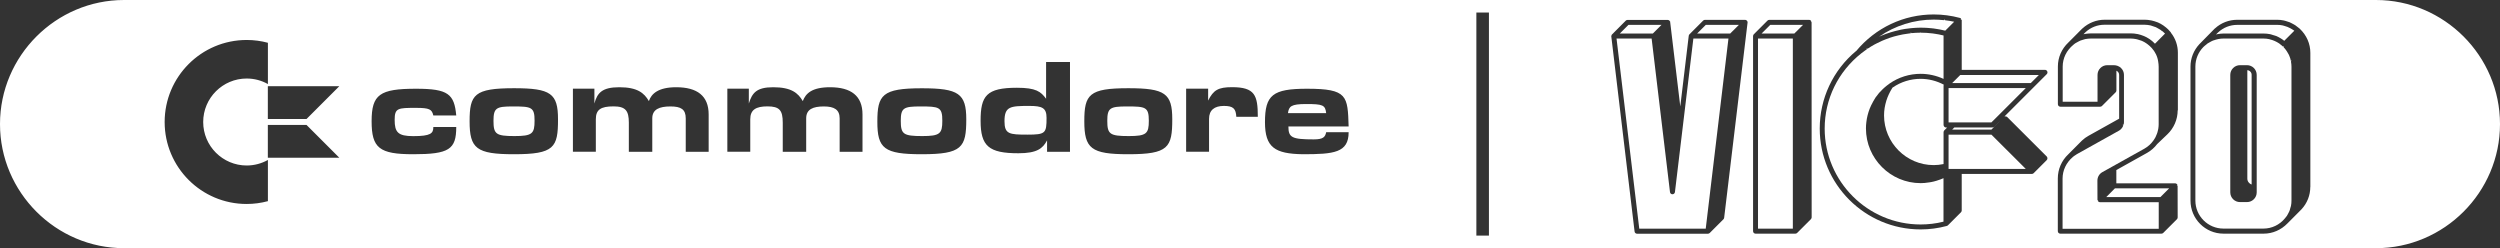
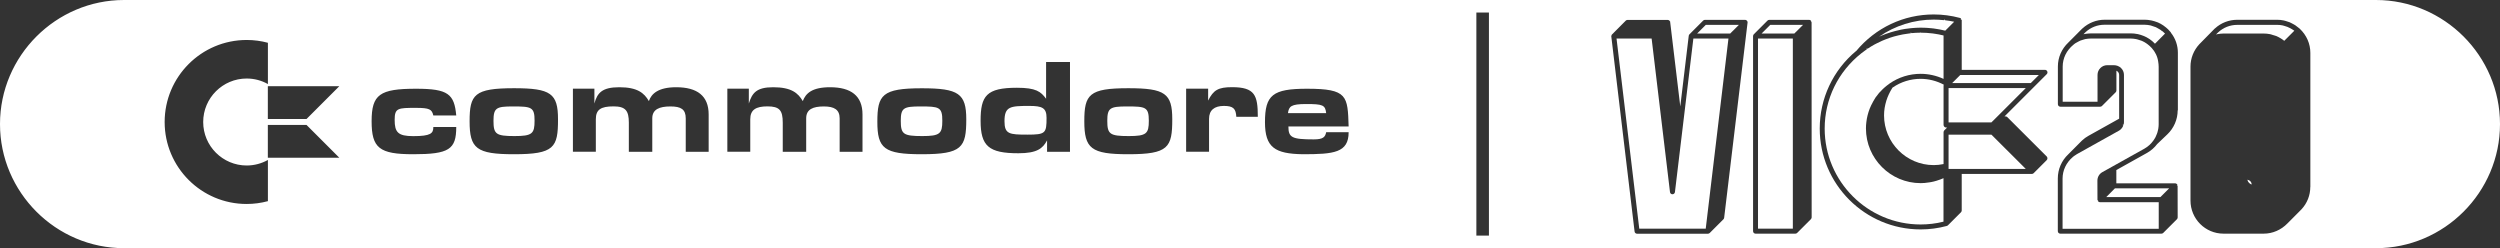
<svg xmlns="http://www.w3.org/2000/svg" enable-background="new 0 0 3840 381.2" version="1.1" viewBox="0 0 3840 381.2" xml:space="preserve">
  <rect x="0" y="0" width="3840" height="381.2" fill="#333333" stroke="none" />
  <style type="text/css">
	.st0{fill-rule:evenodd;clip-rule:evenodd;fill:#FFFFFF;}
</style>
  <path class="st0" d="m1413.7 163.5c-25.7 0-30.1 2.2-30.1 22 0 20.5 3.7 23.5 33 23.5 27.2 0 30.8-3.7 30.8-23.5 0.1-21.3-5.1-22-33.7-22z" />
  <path class="st0" d="m787.4 163.5c-25 0-29.4 2.2-29.4 22 0 20.5 3.7 23.5 32.3 23.5 27.2 0 30.8-3.7 30.8-23.5 0.1-21.3-5-22-33.7-22z" />
  <path class="st0" d="m1581.1 162.7c-29.4 0-38.2 0.7-38.2 23.5 0 19.8 7.3 20.6 35.2 20.6s29.4-2.2 29.4-25.7c0-15.4-6.6-18.4-26.4-18.4z" />
  <path class="st0" d="m1730.9 163.5c-25.7 0-30.1 2.2-30.1 22 0 20.5 3.7 23.5 33 23.5 27.2 0 30.8-3.7 30.8-23.5 0-21.3-5.1-22-33.7-22z" />
  <path class="st0" d="m2006.2 159.8c-23.5 0-26.4 3.7-27.9 14h58.7c-1.4-12.5-5.1-14-30.8-14z" />
  <polygon class="st0" points="2993 188 3058.8 188 3111.6 135.3 2993 135.3" />
  <polygon class="st0" points="2705.8 51.5 2756.1 51.5 2769.5 38.2 2719.1 38.2" />
-   <polygon class="st0" points="2552.1 38.2 2501.3 38.2 2488 51.5 2538.8 51.5" />
  <path class="st0" d="m2572.7 295c-0.2 1.9-1.9 3.4-3.8 3.4-2 0-3.6-1.5-3.8-3.4l-28.2-235.8h-53.9l34.9 292h102.1l34.9-292h-53.9l-28.3 235.8z" />
  <rect class="st0" x="2700.3" y="59.2" width="53.5" height="292" />
  <polygon class="st0" points="2606.8 51.5 2657.6 51.5 2670.9 38.2 2620.1 38.2" />
  <path class="st0" d="m3305.2 73.9c-1-1.2-2.1-2.3-3.3-3.3-3.6-3.2-7.4-5.8-11.5-7.6l-1.2-0.5c-2.4-0.9-4.3-1.5-6.3-2-0.9-0.2-1.5-0.4-2.1-0.5-2.9-0.5-5.4-0.8-7.8-0.8h-61.6c-2.7 0-5.4 0.3-8.3 0.8-0.7 0.1-1.4 0.4-2.1 0.6l-2.3 0.7c-1.2 0.3-2.3 0.6-3.4 1.1-1 0.4-2 0.9-3 1.5l-1.8 1c-0.8 0.4-1.6 0.8-2.4 1.3-1.2 0.7-2.2 1.6-3.3 2.5-10.7 8.7-16.5 20.8-16.5 33.6v54h53.5v-41.3c0-8.2 6.7-14.9 14.9-14.9h10c9 0 15.7 6.7 15.7 14.9v72.5c0 1.2-0.2 2.4-0.5 3.7l-1.8 0.8 1.3 0.5c-0.3 0.8-0.5 1.5-0.9 2.2-0.2 0.3-0.4 0.6-0.6 1-0.6 0.9-1.1 1.5-1.6 2.1-0.3 0.3-1.9 1.8-1.9 1.8-0.5 0.4-1.1 0.8-1.7 1.1l-64.5 36c-1.6 0.9-3 1.9-4.4 2.9-0.6 0.4-1.2 0.9-1.8 1.4-10.3 8.7-15.9 20.7-15.9 33.3v77.1h147.7v-40.8h-90.3c-1.1 0-2.2-0.6-3-1.6l-0.2-0.2-0.4-0.6 1.2-0.9-1.4-0.1-0.1-29.8c0-5.4 2.9-10.4 7.6-13l64.5-36c5.5-3.1 10.3-7.4 14.1-12.8 1-1.4 1.9-2.8 2.7-4.3l0.9-1.9c0.6-1.2 1.1-2.5 1.6-3.8 0.3-0.9 0.6-1.6 0.8-2.3 0.4-1.3 0.7-2.7 1-4 0.3-1.2 0.4-1.6 0.4-2.1 0.3-2.1 0.5-4.2 0.5-6.4v-88.1c0-2.8-0.3-5.4-0.7-7.9-1.1-8.2-4.7-15.1-9.8-20.9z" />
-   <path class="st0" d="m3516.7 86.6c-0.3-0.7-0.5-1.3-0.8-2-0.3-0.6-0.6-1.2-0.9-1.7l-0.6-1c-1-1.8-2-3.5-3.2-5.1-1.1-1.5-2.3-3-3.6-4.3l0.1-1.9-1 1c-1.3-1.3-2.8-2.4-4.3-3.6-1-0.8-1.3-1.1-1.6-1.3-4.8-3.1-9.3-5-14.1-6.2l-1.4-0.4c-2.8-0.6-5.7-0.9-8.6-0.9h-61.6c-4.9 0-9.9 1-14.9 2.8l-1 0.3c-1.5 0.6-2.2 0.9-2.8 1.3l-2.3 1.3c-1.1 0.6-2.2 1.1-3.2 1.8-0.4 0.3-0.7 0.6-1.1 0.9l-0.9 0.8c-1.6 1.2-3.2 2.5-4.6 3.9-7.9 8.1-12.2 18.8-12.2 29.9v205.9c0 23.7 19.3 43 43 43h61.6c12.7 0 24.7-5.7 33-15.8 1.4-1.6 2.2-2.7 3-3.8 0.5-0.8 0.9-1.6 1.4-2.5l1.1-2.1c0.5-0.8 0.9-1.7 1.3-2.6 0.6-1.4 1-2.8 1.3-4.3l0.6-2c0.2-0.5 0.3-1.1 0.5-1.6 0.6-2.8 0.8-5.7 0.8-8.4v-205.7c0-2.5-0.3-5.1-0.8-8l1.2-1.3-1.4 0.3c-0.4-2.3-1.1-4.6-2-6.7zm-50.4 208.9c0 8.2-6.7 14.9-14.9 14.9h-10.8c-8.2 0-14.9-6.7-14.9-14.9v-180.5c0-8.2 6.7-14.9 14.9-14.9h10.8c8.2 0 14.9 6.7 14.9 14.9v180.5zm41.9-19.5c0.2-0.3 0.5-0.5 0.8-0.8l-0.8 0.8z" />
  <path class="st0" d="m3320.8 47.7-1.8-1.5c-1.4-1-2.8-1.8-4.3-2.6l-1.3-0.7c-0.7-0.4-1.3-0.8-2-1.1-1.7-0.7-3.5-1.2-5.3-1.8l-1.5-0.5c-0.5-0.2-1-0.4-1.6-0.5-3-0.6-6-1-8.9-1h-61.6c-10.8 0-21.1 4-29 11.3-1.1 1-1.7 1.6-2.2 2.2l-1.1 1.1c0.5-0.1 0.9-0.2 1.4-0.3 0.6-0.1 1.3-0.2 2-0.3l2.9-0.4c1.7-0.2 3.3-0.3 5-0.3h61.6c1.6 0 3.1 0.1 4.7 0.2 2.5 0.3 3.6 0.5 4.7 0.7l1.3 0.2c3 0.7 5.9 1.6 8.6 2.7 2.2 1 3.2 1.4 4.2 1.9l1.1 0.6c1.3 0.7 2.6 1.5 3.8 2.3 1.3 0.9 2.7 1.9 3.9 2.9 1.3 1.1 2.6 2.3 3.8 3.5l0.7 0.8v0.2l15.6-15.7c-1.2-1.3-2.6-2.5-4-3.7l-0.7-0.2z" />
-   <path class="st0" d="m3451.9 107.8v166.6c0 4.1 2.7 7.7 6.6 9v-168.4c0.1-3.8-2.9-6.9-6.6-7.2z" />
+   <path class="st0" d="m3451.9 107.8v166.6c0 4.1 2.7 7.7 6.6 9c0.1-3.8-2.9-6.9-6.6-7.2z" />
  <path class="st0" d="m3520.4 44.8c-1.2-0.7-2.5-1.4-3.7-2-1.3-0.6-2.2-1.1-3.2-1.5-1.5-0.6-3.1-1-4.7-1.5l-1-0.3c-0.6-0.2-1.2-0.4-1.8-0.5-2.9-0.6-5.5-0.8-8.1-0.8h-61.6c-10.9 0-21.3 4.1-29.3 11.6l-3.3 3.2c1-0.3 1.5-0.4 2-0.5 3.4-0.6 6.5-1 9.5-1h61.6c3.4 0 6.8 0.3 10.2 1 1 0.2 1.9 0.5 2.8 0.8l1.4 0.5 1.5 0.4c1.3 0.4 2.6 0.7 3.8 1.2 2.1 0.9 4.2 2 6.2 3.2l3 1.9c1 0.7 1.9 1.4 2.9 2.2l15.5-15.5-0.4-0.3c-1.2-0.7-2.2-1.5-3.3-2.1z" />
  <path class="st0" d="m3649.4 0h-3458.8c-104.8 0-190.6 85.8-190.6 190.6s85.8 190.6 190.6 190.6h3458.8c104.8 0 190.6-85.8 190.6-190.6s-85.8-190.6-190.6-190.6zm-3238 309c-10.4 2.8-21.3 4.3-32.6 4.3-69.5 0-125.9-56.4-125.9-125.9s56.4-126 126-126c11.3 0 22.2 1.5 32.6 4.3v63.4c-9.6-5.4-20.7-8.5-32.6-8.5-36.8 0-66.8 29.9-66.8 66.8s30 66.8 66.8 66.8c11.8 0 22.9-3.1 32.6-8.5v63.3zm52.9-66.7h-52.9v-50.4h59.4l50.4 50.4h-56.9zm6.5-59.5h-59.4v-50.4h109.8l-50.4 50.4zm163.9 54.1c-52.1 0-63.9-9.5-63.9-50.7 0-41.1 12.5-49.9 68.3-49.9 49.2 0 58.7 8.1 61.7 41.1h-35.2c-2.2-9.5-5.9-11.7-26.4-11.7-27.9 0-33 0-33 18.4 0 19.1 5.1 25 28.6 25 27.2 0 30.8-4.4 30.8-14h35.2c0 34.4-11 41.8-66.1 41.8zm154.9 0c-58 0-68.3-8.8-68.3-50.7 0-41.1 7.3-50.7 68.3-50.7 56.5 0 67.5 8.1 67.5 47.7 0.1 43.4-5.8 53.7-67.5 53.7zm298.9-3.7h-35.2v-51.4c0-13.9-7.3-18.3-23.5-18.3-16.9 0-27.9 4.4-27.9 18.3v51.4h-36v-44.8c0-18.4-5.1-25-23.5-25-19.8 0-27.2 5.1-27.2 19.8v49.9h-35.2v-96.9h33v22.8c4.4-16.2 11.7-25 38.2-25 27.9 0 38.2 8.8 45.5 21.3 3.7-11 14-21.3 41.9-21.3 32.3 0 49.9 13.2 49.9 41.8v57.4zm236.4 0h-35.2v-51.4c0-13.2-8.1-18.3-24.2-18.3-16.9 0-27.2 4.4-27.2 18.3v51.4h-36v-44.8c0-19.1-5.1-25-23.5-25-17.6 0-26.4 5.1-26.4 19.8v49.9h-35.2v-96.9h33v22.8c5.1-16.2 11.7-25 37.4-25 27.9 0 38.2 8.8 45.5 21.3 4.4-11.7 13.9-21.3 41.8-21.3 32.3 0 49.9 13.2 49.9 41.8v57.4zm91 3.7c-58 0-68.3-8.8-68.3-49.9s7.3-51.4 68.3-51.4c56.5 0 68.3 8.1 68.3 47.7 0 43.3-6.6 53.6-68.3 53.6zm227.6-3.7h-35.2v-17.6c-6.6 12.5-15.4 19.8-44.1 19.8-45.5 0-58-11-58-49.9 0-38.2 8.8-50.7 55.8-50.7 29.4 0 36.7 5.9 44.8 16.9v-56.5h36.7v138zm89.6 3.7c-57.3 0-67.6-8.8-67.6-50.7 0-41.1 7.3-50.7 67.6-50.7 56.5 0 67.5 8.1 67.5 47.7 0 43.4-5.9 53.7-67.5 53.7zm165.9-57.3c-0.7-12.5-4.4-16.9-19.1-16.9s-22.8 6.6-22.8 19.8v50.6h-35.2v-96.9h33.8v18.3c8.1-16.1 15.4-20.6 36.7-20.6 35.2 0 39.6 12.5 39.6 45.5h-33zm118.9 34.5c14.7 0 17.6-3.7 19.1-11h34.5c0 31.6-22.8 33.8-70.5 33.8-42.6-0.7-58-10.3-58-49.2 0-41.8 11.8-51.4 64.6-51.4 62.4 0 62.4 11 63.9 58h-92.5c0 16.9 5.2 19.8 38.9 19.8zm269.1 147.8h-19.3v-342.6h19.3v342.6zm361.3-27.4c-0.1 0.9-0.5 1.7-1.1 2.3l-21.1 21.1c-0.8 0.7-1.8 1.1-2.7 1.1h-108.9c-2 0-3.6-1.5-3.8-3.4l-35.8-300.1 0.3-0.5c-0.2-0.3 0.1-1.2 0.6-1.8l0.1-0.1 21.3-21.4c0.7-0.7 1.7-1.1 2.7-1.1h61.7c0.8 0 1.6 0.3 2.4 0.9 0.7 0.8 1 1.1 1.2 1.5l0.2 0.3v0.7l15.5 129.5 13-108.5c0.2-0.9 0.5-1.7 1.1-2.3l21.1-21.1c0.7-0.7 1.7-1.1 2.7-1.1h61.7c0.9 0 1.8 0.4 2.6 1.1l0.3 0.3 0.4 0.7c0.6 0.8 0.5 1.4 0.5 1.8l-36 300.1zm133.2 2.2-21.1 21.1c-0.7 0.7-1.7 1.1-2.7 1.1h-61.2c-2.1 0-3.8-1.7-3.8-3.9v-299.6c0.1-1.2 0.5-2.1 1.1-2.7l21.1-21.1c0.7-0.7 1.7-1.1 2.7-1.1h61.2c0.9 0 1.7 0.3 2.5 1l1.1 1.4-1.2 0.9 1.4 0.1 0.1 300.1c-0.1 1-0.5 2-1.2 2.7zm362.2-90.7-20.1 20.1c-1 0.8-1.9 1.1-2.7 1.1h-107.7v56.1c0 1-0.4 2-1.1 2.7l-20.4 20.4-0.6 0.2c0 0.1-0.4 0.4-0.9 0.5-13.1 3.5-26.5 5.3-40.1 5.3-85.5 0-155-69.5-155-155 0-46 20.3-89.4 55.8-119l0.1 0.1c29.9-36 73.1-56.3 119.2-56.3 13.5 0 27 1.8 40.1 5.3 0.7 0.2 1.4 0.6 1.9 1.2l-0.5 1.8 1.3-0.4 0.2 0.3v76.9h127.8c1.6 0 3 0.9 3.6 2.4 0.6 1.4 0.3 3.1-0.8 4.2l-64.9 64.9h1.7c0.9 0 1.7 0.3 2.5 1l60.7 60.6c1.4 1.6 1.4 4.1-0.1 5.6zm201.2-76.5c0 13.9-5.8 27.3-15.9 36.9l-15.6 14.9c-4.2 5.5-9.5 10.2-15.6 13.6l-47.1 26.3v20.4h90.3c0.9 0 1.7 0.3 2.5 1l1.1 1.4-1.2 0.9 1.4 0.1 0.1 49c0 1-0.4 2-1.1 2.7l-21.1 21.1c-0.7 0.7-1.7 1.1-2.7 1.1h-155.4c-2.1 0-3.8-1.7-3.8-3.9v-81c0-13.9 5.8-27.4 16.1-37l18.7-18.8 2.3-2.3c3.2-3 6.5-5.4 10-7.3l47.1-26.3v-67.3c0-2.8-1.7-5.2-4.2-6.4v30.4c0 1-0.4 2-1.1 2.7l-21.1 21.1c-0.7 0.7-1.7 1.1-2.7 1.1h-61.2c-2.1 0-3.8-1.7-3.8-3.9v-57.8c0-14 5.7-27.1 16.1-36.9l19-19.1c0.6-0.7 1.4-1.4 2.2-2.2l0.4-0.3c9.4-8.6 21.5-13.4 34.2-13.4h61.6c3 0 6.1 0.3 9.5 1l1.1 0.2c2.7 0.6 5.6 1.5 8.5 2.6l1.3 0.5c2.7 1.2 5.3 2.6 7.6 4.2l1 0.7c2.6 1.8 4.8 3.7 6.8 5.6 1.5 1.5 2.8 2.9 4 4.4l0.2 0.3 0.2 0.6c6.9 8.7 10.6 19.4 10.6 30.6v88.5zm203.7 117.6c0 12.9-4.8 25.1-13.6 34.5l-21.4 21.5c-9.9 10.2-22.9 15.8-36.7 15.8h-61.6c-28 0-50.7-22.8-50.7-50.8v-205.8c0-12.7 4.8-24.9 13.6-34.4l23.5-23.9 0.8-0.6c9.1-8.3 21.2-13 33.8-13h61.6c3.2 0 6.5 0.3 9.8 1 0.9 0.2 1.8 0.5 2.7 0.7l2.2 0.7c1.5 0.4 2.9 0.8 4.3 1.4 1.2 0.5 2.3 1.1 3.4 1.7l2.1 1.1c1 0.5 2 1 3 1.7 1.3 0.9 2.5 1.9 3.8 2.9l1.7 1.3c0.6 0.4 1.1 0.8 1.6 1.3 10.5 10 16.2 23.1 16.2 37.1v205.8z" />
  <polygon class="st0" points="3235.2 302.7 3318.4 302.7 3331.8 289.3 3248.5 289.3" />
  <path class="st0" d="m2973.1 278c-0.9 0.3-1.9 0.6-2.8 0.8-2.2 0.6-4.4 0.9-6.7 1.3-5.6 0.9-9.7 1.2-13.5 1.2-46.3 0-84-37.7-84-84 0-3.2 0.2-6.4 0.6-9.6 0.8-7.1 2.6-14.2 5.2-20.9 0.6-1.4 1.2-2.8 1.8-4.1l0.4-0.9c1-2.2 2.2-4.4 3.4-6.5 1.3-2.3 2.2-3.9 3.3-5.5 0.9-1.4 2-2.6 3-3.9l1.6-2.1c0.3-0.5 0.7-0.9 1.1-1.3l1.1-1.2 0.8-0.7c1.3-1.5 3-3.3 4.8-4.9l1.8-1.6c2.1-1.8 4.2-3.5 6.5-5.1l0.9-0.7c14-9.7 30.5-14.9 47.7-14.9 12.1 0 24.2 2.7 35.2 7.8v-66.7c-1.1-0.3-7.2-1.6-7.2-1.6-1.6-0.3-3.2-0.6-4.8-0.8l-4.5-0.7c-2.1-0.3-4.2-0.4-6.3-0.6l-3.1-0.3c-3.1-0.2-6.3-0.3-9.4-0.3v-1.4l-0.3 1.4c-4.9 0-9.3 0.3-13.6 0.7l-1.3-1.2 0.2 1.4-4.5 0.6c-2.6 0.4-5.2 0.7-7.8 1.2-2.7 0.5-4.6 1-6.5 1.4-2.3 0.5-4.5 1.1-6.8 1.7l-6.4 2c-2.3 0.8-4.5 1.6-6.8 2.5-1.9 0.7-3.8 1.5-5.6 2.3-2.6 1.2-5.2 2.4-7.7 3.7l-4.1 2.1c-3.5 1.9-6.8 4-10.1 6.2l-1.9-0.4 0.8 1.2c-1.3 0.9-2.5 1.8-3.8 2.7 0 0-3.5 2.6-4.8 3.6-35.7 28.2-56.3 70.3-56.3 115.6 0 81.2 66.1 147.3 147.3 147.3 11.9 0 23.7-1.4 35.2-4.3v-66.8c-3.3 1.5-7 2.8-11.2 4.1l-0.9 0.2z" />
  <polygon class="st0" points="3119.3 127.6 3131.7 115.2 3010.9 115.2 2998.5 127.6" />
  <path class="st0" d="m2985.3 191.9v-60.4c0.1-0.6 0.2-1 0.3-1.5-11-5.8-23.2-8.9-35.5-8.9-15.4 0-30.3 4.6-43 13.4l-0.1-0.1c-4.3 6.8-7.4 13.4-9.6 20.3-1.2 4.1-2 7.6-2.6 11.1-0.6 3.8-0.9 7.7-0.9 11.5 0 42 34.2 76.3 76.3 76.3 4.8 0 9.8-0.5 15.1-1.6v-49c0.1-1.2 0.5-2.1 1.1-2.7l4.4-4.4h-1.7c-2-0.1-3.8-1.9-3.8-4z" />
  <polygon class="st0" points="2993 206.8 2993 259.5 3111.6 259.5 3058.8 206.8" />
-   <path class="st0" d="m3060.4 195.8h-58.6l-3.3 3.3h60.3l12.4-12.4h-0.1l-8 8c-0.7 0.6-1.6 1.1-2.7 1.1z" />
  <path class="st0" d="m2987.7 31.1-1.2-1.5-0.2 1.4c-5.8-0.6-11-0.9-16.1-0.9-30.1 0-59.5 9.2-84 26.3 0.6-0.3 4.4-1.9 4.4-1.9 8.6-3.6 17.8-6.4 27.1-8.4l2-0.5c4.3-0.9 8.6-1.5 13-2l3.6-0.4c4.5-0.4 9-0.7 13.5-0.7 0.2 0 5.5 0.1 5.5 0.1 1.5 0 3.1 0.1 4.6 0.2l5.8 0.5c1.4 0.1 2.7 0.2 4.1 0.4 0.9 0.1 5.7 0.9 5.7 0.9 1.4 0.2 2.8 0.4 4.2 0.7 0 0 7.4 1.6 8.2 1.8l13.7-13.7c-4.8-1-9.4-1.8-13.9-2.3z" />
</svg>